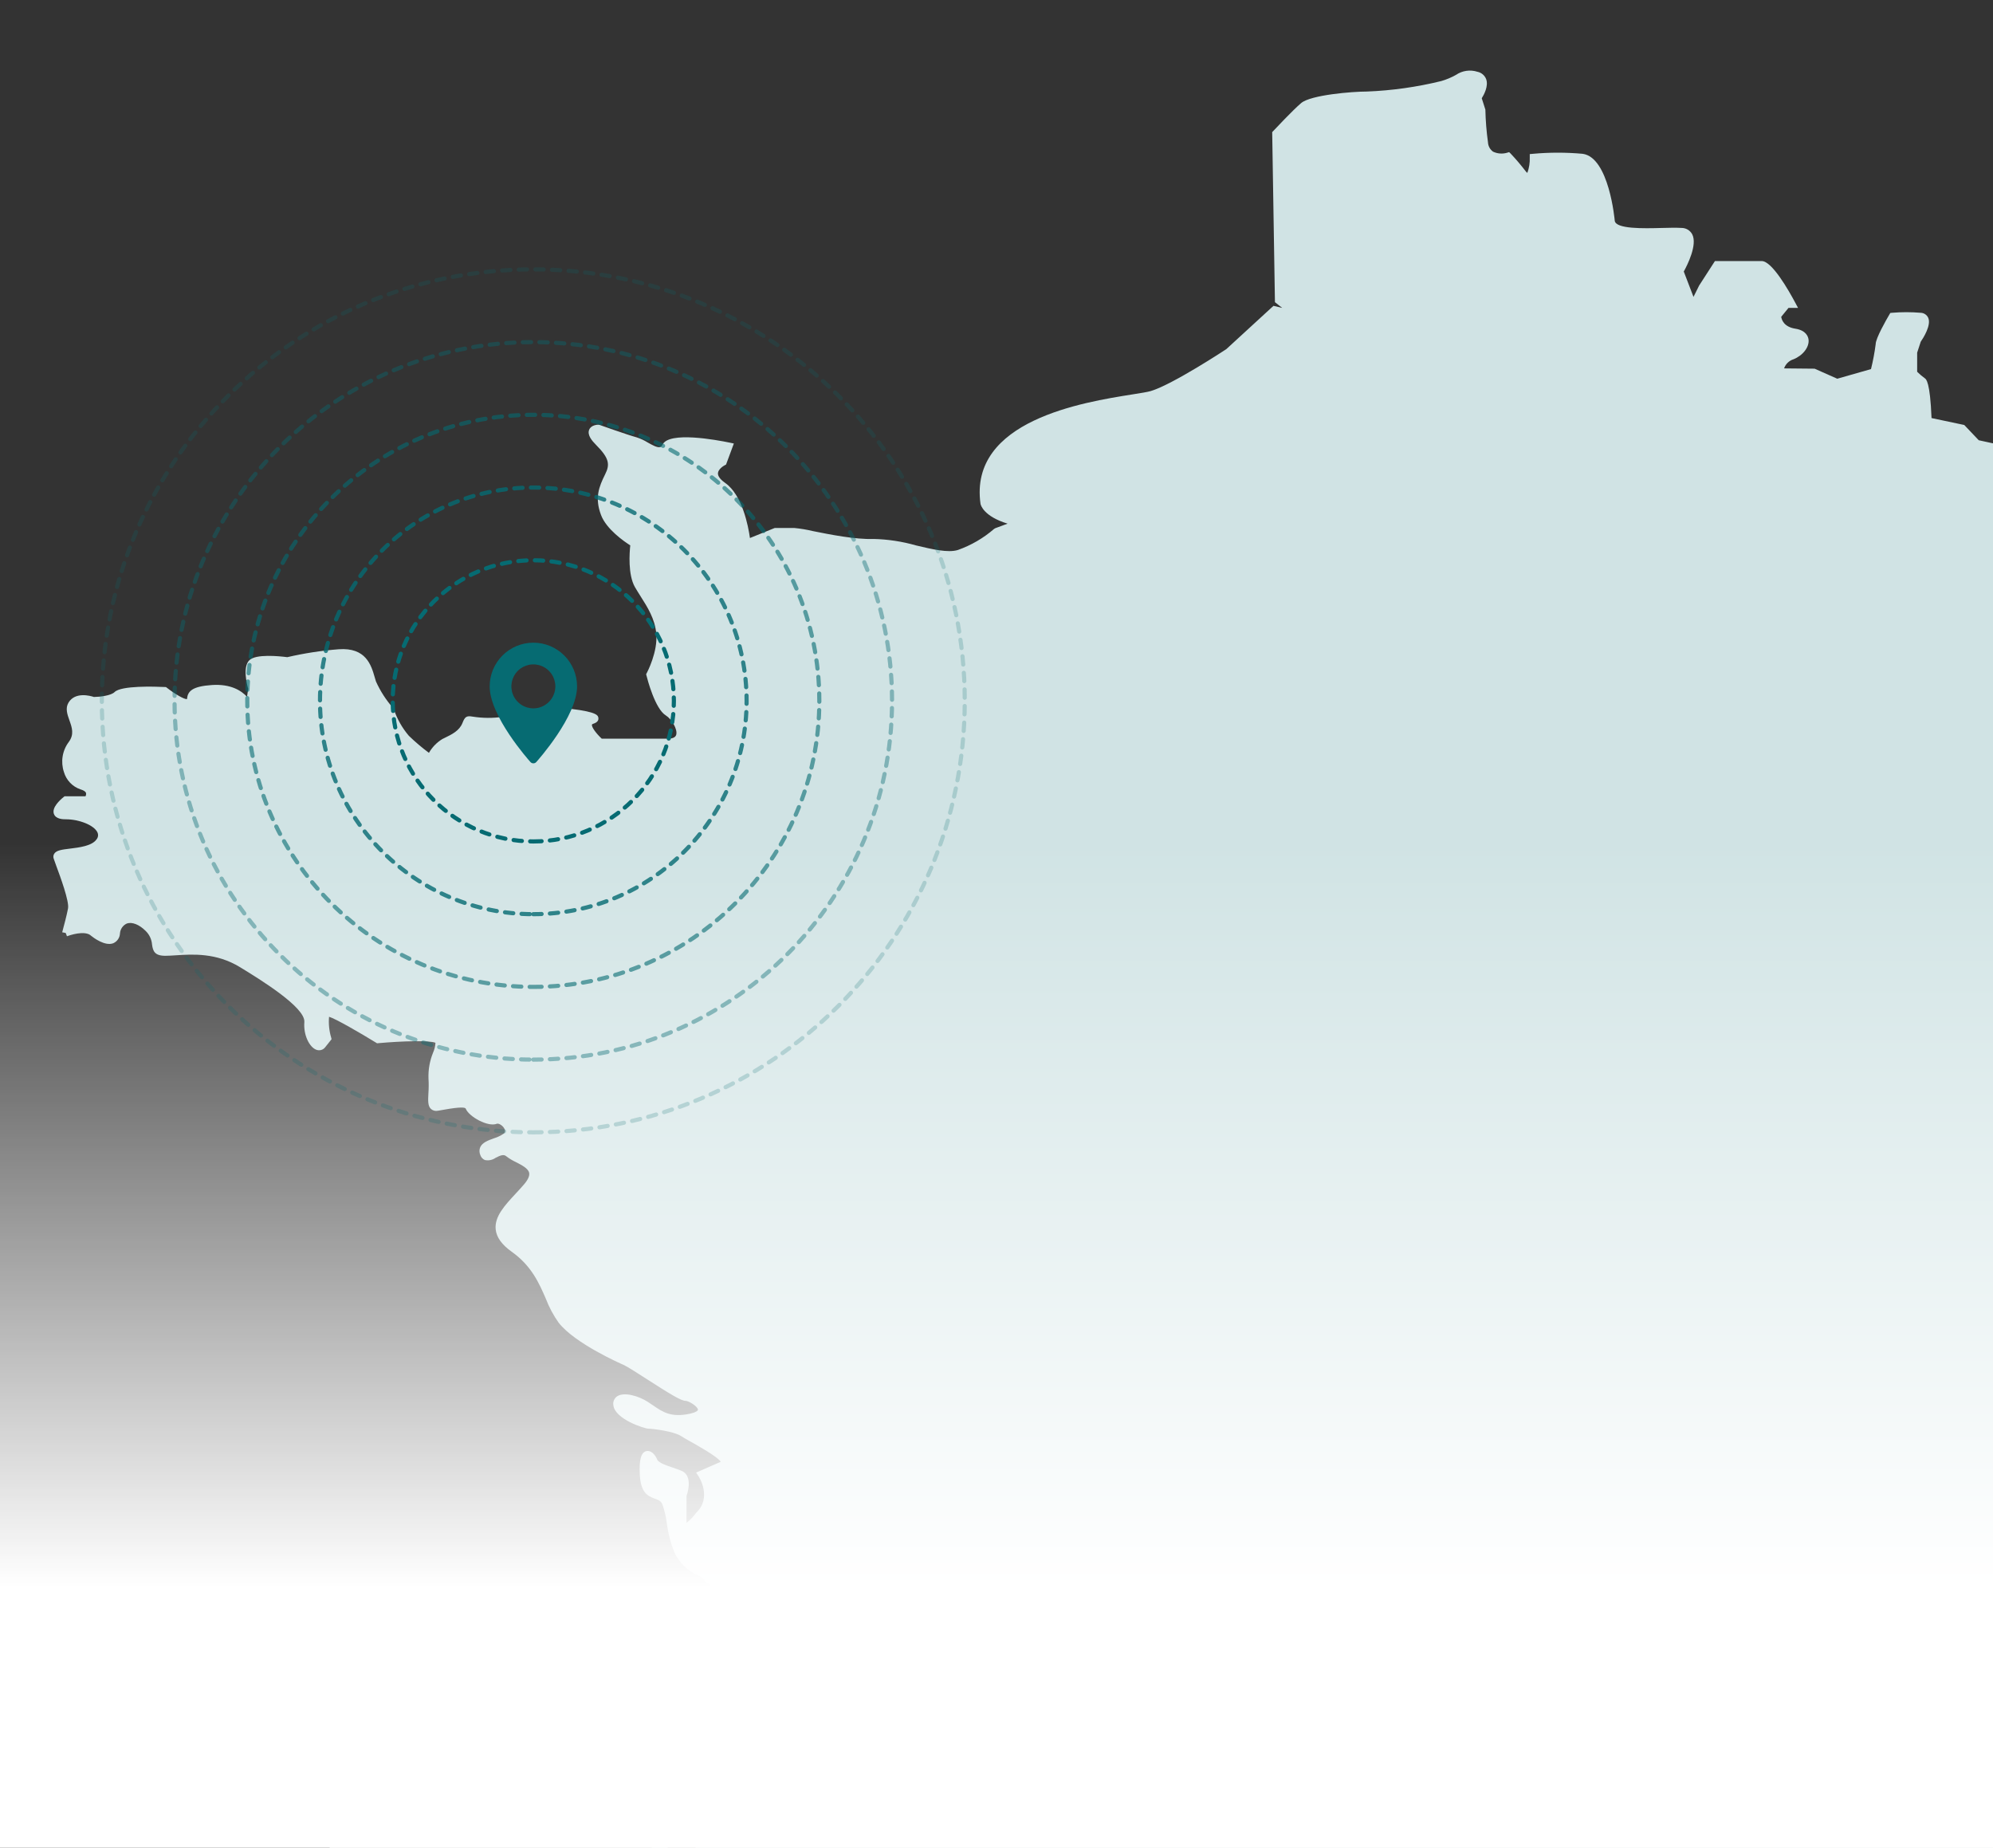
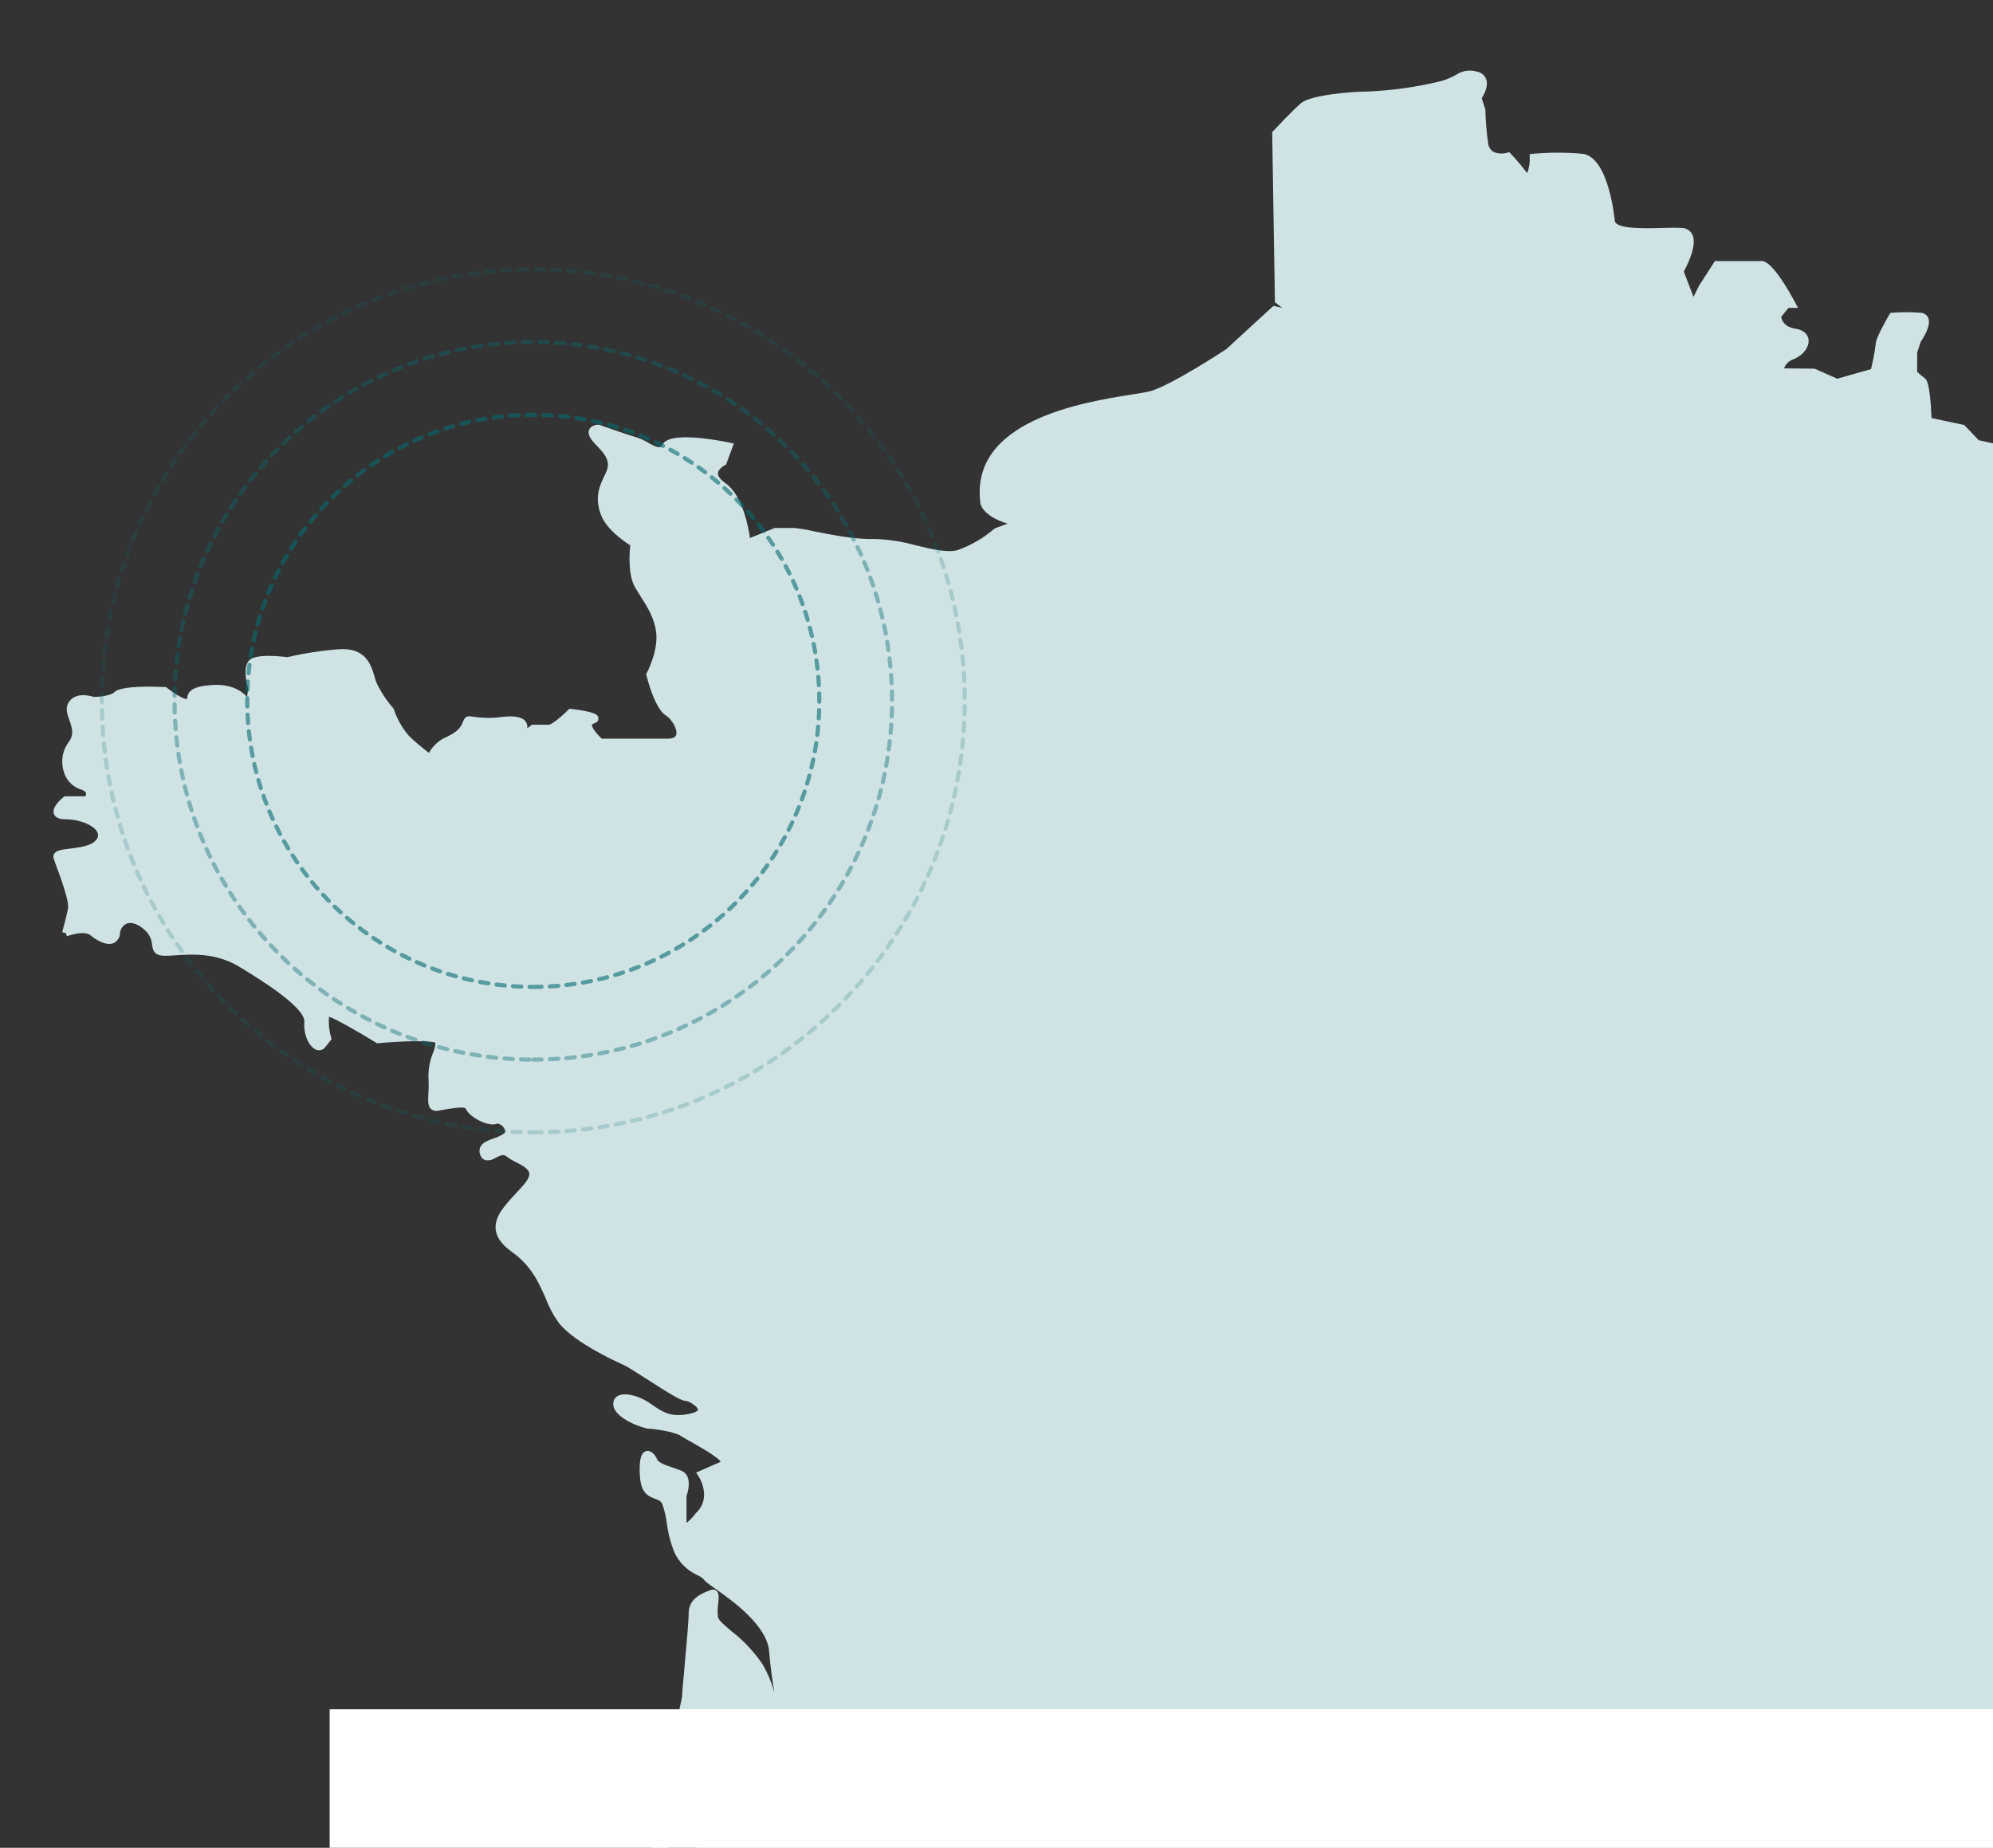
<svg xmlns="http://www.w3.org/2000/svg" width="480" height="445" viewBox="0 0 480 445" fill="none">
  <rect x="0" y="0" width="480" height="445" fill="#333333" stroke="none" />
  <path d="M605.805 184.194C607.224 180.706 607.978 176.983 608.025 173.218L613.167 168.373L615.424 164.531L619.321 162.252L622.498 152.692L625.085 151.265C625.442 151.073 627.216 150.039 626.978 148.538C626.763 147.219 625.208 146.385 621.933 145.834C618.542 145.37 615.193 144.638 611.917 143.647L611.603 143.53L608.217 144.9L606.756 145.078V142.528L599.95 143.312L596.926 144.127C595.638 142.848 591.169 138.718 586.329 137.856C583.329 137.334 582.493 137.796 581.564 138.56C581.037 138.992 580.493 139.438 578.229 139.438H568.581L566.762 135.801L566.466 135.675C563.865 134.602 560.553 133.405 559.514 133.747C558.334 134.124 557.146 136.088 556.81 136.68L556.489 138.493H552.44L552.707 134.904L550.359 132.209L549.636 130.022L547.183 129.395L546.248 123.157L545.871 122.953C543.424 121.606 539.166 119.347 538.142 119.347C537.42 119.347 534.129 119.136 532.613 119.042L529.631 118.39L522.054 117.731L518.877 119.634L516.026 119.359L510.342 118.456L507.769 114.561H507.309C498.809 114.561 498.809 115.656 498.824 116.297C498.345 116.725 497.767 117.027 497.141 117.175L492.69 118.844L488.133 112.142L486.252 111.515L484.001 107.643L476.568 106.024L473.079 102.35L465.196 100.682C464.851 91.943 463.893 91.307 463.573 91.094C462.919 90.623 462.304 90.1 461.734 89.531V84.932L462.594 82.298C463.182 81.444 465.205 78.301 464.386 76.505C464.22 76.159 463.961 75.865 463.638 75.656C463.315 75.448 462.941 75.334 462.556 75.326C460.276 75.134 457.984 75.134 455.703 75.326L455.267 75.368L455.045 75.744C454.27 77.063 451.746 81.476 451.746 82.87C451.485 84.897 451.109 86.907 450.617 88.89L442.49 91.207L437.043 88.791L429.686 88.72C429.863 88.204 430.158 87.738 430.549 87.358C430.94 86.978 431.414 86.695 431.934 86.532C434.215 85.622 435.782 83.586 435.578 81.799C435.503 81.141 435.041 79.566 432.384 79.158C429.639 78.725 429.099 76.999 428.991 76.3L430.746 74.155H433.049L432.378 72.904C430.77 69.894 426.77 62.871 424.302 62.871H413.029L409.224 68.766L407.866 71.499L405.526 65.393C406.345 63.916 408.888 58.938 407.544 56.397C407.289 55.936 406.915 55.552 406.46 55.287C406.004 55.022 405.486 54.886 404.959 54.892C403.63 54.812 401.903 54.858 400.079 54.904C395.967 55.015 389.074 55.189 388.898 53.137C388.884 52.984 387.54 37.888 381.164 37.04C377.187 36.679 373.186 36.679 369.209 37.04L368.431 37.111V37.894C368.485 39.168 368.287 40.44 367.849 41.638C367.681 41.507 367.531 41.355 367.404 41.185C366.285 39.724 365.091 38.322 363.826 36.985L363.462 36.635L362.982 36.783C361.855 37.117 360.645 37.025 359.583 36.522C359.223 36.261 358.928 35.923 358.717 35.532C358.507 35.141 358.388 34.708 358.369 34.264C358.006 31.658 357.797 29.032 357.742 26.401L356.871 23.662C357.412 22.804 358.525 20.733 357.937 19.076C357.766 18.624 357.483 18.223 357.115 17.91C356.746 17.596 356.305 17.382 355.831 17.287C354.968 17.008 354.052 16.931 353.155 17.062C352.258 17.192 351.402 17.526 350.654 18.039C349.534 18.669 348.344 19.167 347.109 19.523C341.245 20.963 335.251 21.808 329.217 22.045C325.657 22.045 315.722 22.863 313.398 24.804C311.466 26.415 306.832 31.36 306.637 31.568L306.398 31.819L307.06 72.77L308.806 74.15L306.706 73.656L295.347 84.084C295.221 84.17 282.361 92.645 277.124 94.187C276.358 94.411 274.778 94.662 272.776 94.979C260.971 96.849 233.325 101.228 236.149 121.339C236.218 121.675 236.921 124.349 242.669 126.114L239.7 127.211L239.426 127.375C236.856 129.6 233.891 131.325 230.686 132.459C228.314 133.181 224.581 132.295 220.627 131.358C217.298 130.402 213.859 129.878 210.397 129.799C206.008 129.955 199.847 128.721 195.763 127.9C194.308 127.552 192.831 127.304 191.342 127.158H186.577L180.619 129.57C180.212 126.685 178.782 119.201 174.668 116.317C173.835 115.732 172.855 114.848 172.912 113.96C172.978 113.042 174.125 112.262 174.561 112.038L174.862 111.885L176.743 106.81L175.766 106.606C172.381 105.905 161.183 103.859 159.575 107.062C159.324 107.564 159.073 107.64 158.991 107.667C158.317 107.871 157.072 107.173 155.973 106.553C155.167 106.05 154.303 105.646 153.4 105.35C151.079 104.714 144.464 102.356 144.398 102.333L144.111 102.282C143.936 102.282 142.381 102.316 141.9 103.485C141.377 104.749 142.567 106.149 143.509 107.095C146.843 110.423 146.895 111.925 145.741 114.234C144.236 117.259 143.203 119.899 144.748 124.016C146.034 127.456 150.333 130.413 151.796 131.344C151.607 133.084 151.205 138.358 152.911 141.378C153.344 142.13 153.823 142.883 154.312 143.658C155.977 146.28 157.698 148.993 158.053 152.514C158.499 156.972 155.804 162.022 155.774 162.073L155.617 162.365L155.698 162.69C155.9 163.508 157.757 170.733 160.376 172.31C161.729 173.13 163.234 175.621 162.864 176.95C162.691 177.577 162.004 177.888 160.819 177.888H144.918C143.664 176.723 142.442 175.129 142.567 174.52C142.59 174.413 142.789 174.334 142.904 174.296C143.77 174.015 144.18 173.563 144.121 172.953C144.064 172.369 143.979 171.486 137.542 170.723L137.132 170.676L136.838 170.969C134.957 172.862 132.781 174.531 132.198 174.545H128.092L126.986 175.409C127.052 174.963 126.987 174.508 126.799 174.098C126.156 172.78 124.309 172.297 121.145 172.628C118.711 172.987 116.235 172.971 113.806 172.582C112.307 172.322 111.958 172.656 111.379 174.122C110.636 175.987 108.84 176.861 107.102 177.705L106.541 177.98C105.198 178.798 104.085 179.945 103.306 181.311C101.604 180.046 99.987 178.671 98.463 177.196C96.868 175.321 95.644 173.159 94.857 170.826L94.687 170.529C92.993 168.613 91.598 166.452 90.549 164.12C90.442 163.798 90.342 163.449 90.239 163.088C89.415 160.219 88.156 155.877 81.569 156.362C77.4 156.685 73.26 157.323 69.186 158.268C67.24 158.017 61.608 157.444 60.047 159.009C58.429 160.613 59.431 164.689 59.774 165.892L59.493 167.808C58.144 166.34 55.583 164.673 51.046 164.974C46.326 165.291 45.252 166.451 45.048 168.219C45.039 168.268 45.039 168.319 45.048 168.369C44.381 168.457 42.133 167.146 40.19 165.632L39.977 165.468L39.707 165.454C37.268 165.338 29.185 165.078 27.603 166.666C26.767 167.504 24.167 167.832 22.62 167.855C21.794 167.576 18.106 166.534 16.494 169.218C15.688 170.58 16.21 172.045 16.714 173.462C17.341 175.218 17.927 176.872 16.545 178.714C15.785 179.734 15.283 180.924 15.083 182.181C14.883 183.438 14.99 184.725 15.396 185.931C15.676 186.897 16.185 187.781 16.88 188.508C17.575 189.235 18.435 189.783 19.388 190.105C20.13 190.32 20.602 190.625 20.713 190.967C20.77 191.241 20.725 191.526 20.588 191.77H15.547L15.312 191.958C14.434 192.67 12.444 194.485 12.977 196.005C13.435 197.311 15.249 197.311 15.846 197.311C19.107 197.311 22.578 198.723 23.434 200.393C23.584 200.678 23.644 201.002 23.606 201.321C23.568 201.641 23.434 201.941 23.222 202.183C22.124 203.727 19.084 204.101 16.857 204.374C14.88 204.617 13.574 204.777 13.053 205.615C12.945 205.786 12.879 205.98 12.857 206.181C12.835 206.382 12.859 206.585 12.927 206.776C13.053 207.152 13.278 207.765 13.554 208.532C14.502 211.095 16.723 217.094 16.383 218.787C16.048 220.543 15.439 222.801 15.146 223.885C15.05 224.244 14.989 224.476 14.98 224.525L15.813 224.687L15.831 224.707L16.129 225.479C18.287 224.688 20.894 224.327 21.936 225.363C22.476 225.801 25.27 227.933 27.275 227.163C27.735 226.962 28.129 226.638 28.415 226.226C28.7 225.815 28.866 225.331 28.893 224.831C28.921 224.308 29.094 223.803 29.393 223.373C29.692 222.942 30.105 222.604 30.586 222.395C31.846 221.987 33.56 222.674 35.07 224.188C35.98 225.062 36.532 226.244 36.621 227.502C36.841 229.024 37.213 230.185 39.814 230.185C40.53 230.185 41.37 230.13 42.307 230.069C46.434 229.801 52.077 229.426 57.805 232.924C62.534 235.816 73.605 242.59 73.3 246.156C73.05 249.347 74.555 252.166 76.127 252.793C76.508 252.954 76.931 252.983 77.33 252.875C77.729 252.767 78.08 252.528 78.328 252.197L79.856 250.27L79.754 249.86C79.274 248.244 79.104 246.552 79.252 244.873C80.802 245.306 86.938 248.877 90.573 251.109L90.814 251.257L91.096 251.23C96.887 250.705 103.667 250.532 104.878 251.139C104.829 251.955 104.635 252.755 104.305 253.503C103.503 255.47 103.126 257.583 103.197 259.706C103.272 260.905 103.266 262.108 103.179 263.306C103.085 265.077 103.016 266.355 103.806 267.084C104.03 267.276 104.295 267.413 104.581 267.486C104.866 267.559 105.164 267.565 105.453 267.505C105.857 267.444 106.342 267.357 106.872 267.261C111.029 266.509 112.044 266.697 112.164 266.994C112.954 268.963 117.563 271.479 119.643 270.641C120.043 270.477 120.958 270.95 121.419 271.715C121.904 272.523 121.465 272.894 121.323 273.012C120.585 273.515 119.773 273.901 118.916 274.154C117.51 274.666 116.183 275.149 115.67 276.263C115.543 276.556 115.477 276.873 115.476 277.193C115.475 277.512 115.539 277.829 115.664 278.124C115.747 278.398 115.888 278.651 116.077 278.865C116.267 279.079 116.501 279.25 116.763 279.365C117.212 279.464 117.678 279.467 118.128 279.374C118.579 279.281 119.006 279.095 119.38 278.826C120.551 278.239 121.308 277.922 121.948 278.476C122.672 279.031 123.455 279.504 124.284 279.886C125.663 280.596 127.237 281.401 127.448 282.47C127.588 283.174 127.172 284.1 126.215 285.229C125.572 285.981 124.886 286.72 124.209 287.45C121.565 290.294 119.067 292.982 119.382 296.07C119.579 297.987 120.851 299.757 123.269 301.479C128.027 304.865 129.854 309.071 131.464 312.779C132.245 314.825 133.281 316.763 134.548 318.549C138.519 323.623 149.666 328.483 150.141 328.689C150.986 329.051 153.435 330.625 155.803 332.149C161.321 335.697 164.039 337.369 165.115 337.369C165.857 337.369 168.008 338.676 168.096 339.478C168.125 339.741 167.542 340.161 166.196 340.458C161.66 341.461 159.618 340.065 157.251 338.44C156.848 338.164 156.446 337.886 156.034 337.623C153.71 336.131 150.326 335.208 148.685 336.244C148.324 336.474 148.041 336.806 147.87 337.199C147.699 337.591 147.65 338.025 147.727 338.446C148.119 341.796 155.231 344.076 156.204 344.076C157.27 344.076 162.349 344.738 164.003 345.832C164.425 346.118 165.257 346.592 166.286 347.165C168.132 348.201 172.884 350.869 173.586 352.047C170.762 353.301 168.592 354.233 168.59 354.234L167.651 354.64L168.215 355.494C168.353 355.705 171.563 360.679 167.609 364.389C166.972 365.279 166.212 366.074 165.352 366.751C165.346 366.682 165.342 366.598 165.342 366.5V360.273C166.014 358.415 166.471 355.205 164.176 354.235C163.531 353.957 162.784 353.703 162.026 353.447C160.498 352.933 158.596 352.292 158.285 351.507C157.814 350.355 156.814 349.226 155.69 349.469C154.41 349.754 153.917 351.476 154.089 355.062C154.287 359.356 155.864 360.266 157.75 360.946C158.621 361.26 159.195 361.468 159.555 362.355C160.055 363.797 160.402 365.287 160.589 366.802C160.901 369.22 161.515 371.589 162.418 373.854C163.573 376.319 165.576 378.285 168.061 379.395C168.561 379.623 169.026 379.922 169.44 380.283C169.68 380.759 170.329 381.231 172.176 382.534C176.274 385.419 184.8 391.428 185.254 397.817C185.474 400.894 185.983 404.421 186.508 407.669C185.868 405.272 184.91 402.971 183.66 400.828C181.621 397.797 179.106 395.115 176.213 392.885C174.638 391.551 173.149 390.288 172.945 389.565C172.779 388.5 172.784 387.415 172.959 386.351C173.118 384.759 173.235 383.608 172.492 383.047C172.304 382.91 172.082 382.826 171.851 382.804C171.619 382.782 171.385 382.823 171.174 382.922L170.792 383.071C169.071 383.735 165.865 384.97 165.865 388.506C165.865 390.337 165.314 396.428 164.872 401.325C164.496 405.409 164.275 407.947 164.275 408.599C164.252 409.111 163.397 412.612 162.503 416.316C160.293 425.414 156.955 439.162 156.955 444.017C156.955 445.773 157.156 446.992 158.135 447.24C159.34 447.552 160.217 446.059 161.772 443.177C162.21 442.312 162.693 441.472 163.22 440.658C164.104 440.454 168.562 442.414 169.103 443.821C169.145 443.932 169.182 444.027 168.826 444.241C167.416 445.216 165.718 445.687 164.008 445.578C162.074 445.195 161.639 445.55 161.453 445.704C161.354 445.779 161.271 445.875 161.21 445.984C161.15 446.094 161.113 446.215 161.102 446.34C160.558 447.586 159.949 448.804 159.278 449.987L159.179 450.305C159.116 450.884 152.697 508.148 139.127 519.598L138.987 519.748C137.357 521.986 132.4 527.943 128.996 528.662C126.144 529.279 125.202 530.897 125.27 532.207C125.366 532.993 125.739 533.72 126.321 534.257C126.903 534.794 127.657 535.107 128.448 535.139C129.587 535.274 130.734 535.316 131.879 535.265C131.607 536.116 131.666 537.039 132.045 537.849C132.156 538 132.301 538.122 132.468 538.207C132.636 538.291 132.821 538.335 133.008 538.334C133.336 538.361 133.662 538.408 133.985 538.473C135.833 538.782 139.279 539.351 142.192 538.285C143.215 537.909 143.993 537.901 144.373 538.256C144.609 538.626 144.752 539.047 144.789 539.484C144.826 539.921 144.756 540.361 144.585 540.765C143.567 543.21 142.343 545.566 140.928 547.806C140.858 547.893 139.225 550.005 142.221 553.374C144.13 555.52 146.039 556.51 147.325 556.014C147.701 555.859 148.018 555.586 148.227 555.236C148.436 554.886 148.527 554.478 148.486 554.073C148.449 552.739 148.699 551.413 149.22 550.185L149.248 550.216C150.293 551.327 151.211 552.55 151.986 553.863L152.237 554.292H156.801L157.458 557.597L158.263 557.471C160.479 557.18 162.726 557.684 164.605 558.895C166.479 560.359 169.105 560.484 171.647 560.603C173.328 560.604 175.001 560.825 176.624 561.26C179.838 562.346 180.178 567.464 180.182 567.515L180.27 569.004L181.507 568.178C182.061 567.853 182.714 567.738 183.346 567.855C183.781 567.981 184.186 568.194 184.538 568.48C184.889 568.766 185.18 569.12 185.392 569.52C187.995 573.639 190.875 573.063 193.925 572.459C195.263 572.061 196.511 571.406 197.598 570.53C200.178 568.74 201.547 568.071 202.976 569.636C203.635 570.367 204.297 571.183 204.974 572.019C207.608 575.263 210.594 578.941 214.941 579.484C219.254 580.038 224.73 578.43 226.697 577.785C227.182 578.76 227.924 579.583 228.843 580.165C229.762 580.747 230.824 581.065 231.911 581.086C232.956 581.086 234.195 581.059 235.57 581.03C238.799 580.956 242.815 580.872 246.81 581.085C248.376 581.177 249.752 581.287 250.928 581.384C254.726 581.697 256.461 581.836 256.885 580.506C257.015 579.525 256.951 578.528 256.698 577.571C256.503 576.275 255.982 572.836 256.516 572.349C256.845 572.109 257.121 571.803 257.324 571.45C257.528 571.097 257.655 570.706 257.697 570.3C257.722 570.188 257.755 570.036 257.787 569.924C258.478 570.205 259.124 570.585 259.705 571.053C264.345 574.369 265.432 574.71 271.334 574.71C272.728 574.758 274.095 575.111 275.338 575.744C276.581 576.378 277.67 577.275 278.528 578.375C278.997 579 279.623 579.49 280.342 579.796C281.058 579.979 283.167 580.341 285.399 580.723C287.289 581.048 289.216 581.375 290.252 581.591C291.004 581.741 291.757 582.688 292.49 583.597C293.463 584.818 294.567 586.201 296.148 586.201C296.759 586.201 297.778 586.175 298.977 586.146C301.893 586.076 306.25 585.973 307.942 586.17C307.628 587.148 307.266 588.988 310.189 591.718C312.244 593.54 314.774 594.74 317.485 595.177C319.158 595.553 320.118 595.804 320.504 596.567C320.823 597.337 320.896 598.186 320.715 599C320.563 600.284 320.356 602.045 322.854 603.056C325.976 604.303 330.692 606.18 336.53 599.638C339.46 596.347 341.679 597.835 345.355 600.761C346.991 602.222 348.858 603.402 350.88 604.252C351.848 604.59 352.703 604.932 353.486 605.242C355.128 606.036 356.906 606.508 358.726 606.632C361.034 606.494 363.238 605.622 365.015 604.142C366.436 603.139 367.722 602.135 368.917 601.214C372.522 598.424 375.124 596.409 378.184 596.409C379.967 596.409 381.154 596.255 381.927 595.468C382.943 594.437 382.931 592.698 382.887 589.229C382.878 588.453 382.869 587.586 382.869 586.612C382.869 578.635 382.887 560.149 382.887 560.149V559.773L382.61 559.522C381.593 558.589 378.848 555.808 378.374 554.174L378.367 554.145C378.493 554.17 378.639 554.201 378.769 554.229C379.837 554.483 380.931 554.618 382.029 554.631C383.355 554.689 384.672 554.395 385.847 553.778C387.022 553.161 388.013 552.244 388.718 551.119C389.285 550.235 389.648 549.236 389.781 548.194C390.138 546.516 390.421 545.489 391.339 545.379C391.855 545.312 392.456 545.287 393.112 545.261C395.729 545.154 399.311 545.01 402.306 542.28C402.657 541.849 403.105 541.507 403.614 541.283C404.122 541.058 404.677 540.958 405.231 540.989C406.391 540.995 407.795 540.995 410.522 538.8L411.613 537.923C425.031 527.055 433.286 522.016 436.114 522.896C436.297 522.951 436.461 523.055 436.589 523.198C436.716 523.34 436.802 523.515 436.837 523.703C438.57 529.769 440.792 529.784 444.244 529.313C444.79 529.239 445.373 529.158 446 529.107C449.907 528.798 460.615 529.116 463.296 529.985C462.756 530.409 462.192 530.802 461.607 531.161C460.371 531.954 459.304 532.639 459.127 533.686C459.089 533.95 459.108 534.219 459.184 534.475C459.259 534.731 459.389 534.967 459.564 535.168C460.944 536.888 470.043 537.3 473.86 537.392C476.384 537.55 480.708 537.556 481.359 535.762C481.83 534.461 480.32 533.347 479.823 532.981C478.421 531.951 477.885 530.943 477.979 530.399C477.995 530.305 478.04 530.218 478.108 530.151C478.175 530.084 478.262 530.039 478.355 530.022C478.92 529.854 480.325 530.074 482.092 531.919C482.803 533.523 483.981 534.875 485.473 535.799C486.965 536.722 488.701 537.173 490.454 537.092H498.087L498.262 537.073C499.371 536.837 500.499 536.702 501.632 536.668C501.311 537.072 501.158 537.584 501.205 538.098C501.252 538.612 501.494 539.088 501.883 539.428C501.984 539.529 502.071 539.643 502.142 539.767C502.131 539.838 502.104 539.905 502.063 539.963C501.706 540.546 501.314 541.107 500.888 541.642C499.804 543.08 499.148 543.95 499.549 544.759C499.651 544.956 499.808 545.119 500.001 545.228C500.194 545.337 500.415 545.388 500.636 545.374C500.931 545.374 501.5 545.303 502.656 545.158C505.98 544.738 514.81 543.615 517.346 545.238C518.312 545.858 519.153 546.451 519.921 546.994C521.363 548.164 522.999 549.07 524.754 549.673C524.632 550.587 524.868 551.513 525.413 552.257C526.342 553.452 528.089 553.927 530.617 553.675C532.592 553.493 534.495 552.842 536.168 551.777C537.931 550.76 538.993 550.147 542.594 551.688C542.982 551.855 543.298 552.002 543.557 552.13C543.528 552.128 543.5 552.128 543.471 552.13C542.507 552.2 541.747 552.255 541.633 553.054C541.519 553.853 542.325 554.139 542.636 554.256C544.955 554.878 547.379 555.006 549.75 554.632L550.574 554.507L550.47 553.678C550.305 552.518 550.295 551.343 550.441 550.181C551.451 549.207 552.782 548.637 554.183 548.578H554.231C555.019 548.591 555.155 548.908 555.199 549.008C555.922 550.695 556.801 551.553 557.807 551.553C558.685 551.553 559.406 550.91 559.95 549.645C560.124 549.239 560.27 548.803 560.416 548.359C561.06 546.418 561.614 544.743 565.202 544.743C569.05 544.545 572.831 543.653 576.362 542.109L577.081 541.784L576.821 541.039C575.083 536.081 574.034 535.225 573.459 535.076C573.329 534.47 573.37 533.84 573.576 533.256C573.632 533.04 573.733 532.84 573.872 532.666C574.012 532.493 574.187 532.352 574.386 532.252C574.61 532.199 574.816 532.088 574.984 531.93C575.152 531.772 575.275 531.573 575.341 531.352C575.377 531.059 575.335 530.762 575.22 530.49C575.105 530.219 574.921 529.982 574.687 529.803C574.545 529.65 574.282 529.368 574.24 529.336C574.249 529.319 574.479 528.935 576.247 528.441C577.811 528.002 579.408 527.691 581.022 527.513C582.929 527.462 584.749 526.701 586.126 525.381C587.756 523.946 587.842 521.833 587.918 520.138C588.013 517.971 588.168 517.619 589.068 517.619C592.823 517.619 595.509 517.259 597.3 515.463C598.083 514.54 598.47 513.346 598.377 512.139C598.425 510.951 598.51 510.684 598.879 510.559L599.882 510.233C601.584 509.751 603.228 509.086 604.785 508.247C606.263 507.222 607.643 506.062 608.907 504.782L612.231 503.871C613.811 503.362 619.003 501.525 619.405 499.231C619.463 498.855 619.411 498.471 619.257 498.124C619.103 497.776 618.852 497.48 618.535 497.271C617.793 496.642 616.917 496.191 615.974 495.953C616.439 494.695 617.039 493.491 617.764 492.363L617.906 492.149V488.888L620.844 487.282C622.265 486.782 623.489 485.84 624.335 484.594C625.182 483.347 625.607 481.863 625.549 480.357C625.479 479.099 625.154 477.869 624.596 476.741C624.037 475.612 623.255 474.609 622.297 473.791C622.409 473.539 622.458 473.263 622.441 472.987C622.424 472.712 622.341 472.444 622.199 472.207C621.565 471.243 620.055 471.152 617.158 471.921C614.985 472.494 612.541 473.415 610.179 474.304C607.42 475.344 603.261 476.908 602.559 476.518C601.239 473.868 596.724 469.58 588.16 469.948C587.766 468.294 586.841 465.263 585.249 464.609C584.73 464.395 584.295 464.016 584.012 463.531C583.701 462.999 583.222 462.587 582.65 462.361L582.258 462.235C582.177 461.423 582.246 460.602 582.462 459.815C583.699 459.268 583.89 456.912 583.89 455.529V454.938L579.333 453.16C579.082 452.909 578.791 452.488 578.831 452.282C578.844 452.204 578.997 452.025 579.483 451.841C582.823 450.586 583.872 448.906 584.151 447.736C584.356 446.087 584.375 444.421 584.207 442.769L589.599 437.705L585.696 433.122C586.071 432.664 586.338 432.127 586.475 431.551C586.613 430.976 586.617 430.376 586.489 429.798C586.3 429.398 585.999 429.062 585.623 428.828C585.247 428.595 584.811 428.475 584.369 428.483C582.468 428.394 580.563 428.45 578.671 428.652C577.306 428.79 575.933 428.844 574.561 428.815C574.417 428.397 574.209 428.004 573.946 427.65C573.391 426.944 573.076 426.08 573.047 425.183C573.051 424.754 573.087 424.327 573.153 423.904C573.356 422.417 573.394 421.358 571.666 418.371L571.385 417.887L568.485 418.218C567.629 416.895 566.266 414.174 567.134 412.516C567.928 411.001 570.509 410.702 572.568 410.733C573.501 411.319 574.618 411.537 575.703 411.346C577.505 411.016 579.147 409.59 580.583 407.119C582.201 404.297 583.593 404.537 585.194 404.815C586.54 405.048 588.382 405.364 589.51 402.899C590.545 400.58 590.827 397.995 590.318 395.508C590.224 395.054 590.189 394.591 590.214 394.128C590.256 393.96 590.311 393.795 590.377 393.635C590.801 392.54 590.7 391.918 589.16 389.331C587.726 387.318 585.884 385.631 583.754 384.378C583.043 383.954 582.383 383.449 581.788 382.873C581.298 382.221 580.839 378.315 580.697 375.067L580.661 374.247H576.011L575.654 374.326C575.385 374.439 575.092 374.483 574.802 374.454C574.512 374.424 574.235 374.322 573.995 374.156C573.152 373.514 571.926 371.32 572.938 363.832C574.709 363.791 579.068 363.456 581.387 361.198C581.881 360.731 582.272 360.165 582.536 359.538C582.8 358.911 582.931 358.235 582.919 357.555C582.919 351.904 577.171 347.562 576.036 346.759L573.381 341.742L569.46 341.411C569.347 341.265 569.264 341.098 569.215 340.919C569.167 340.741 569.155 340.555 569.179 340.371C569.312 339.904 570.031 339.466 571.148 339.167L571.511 339.071L571.687 338.738C572.607 336.854 572.75 334.684 572.086 332.694C571.634 331.634 570.972 330.676 570.14 329.878C569.308 329.08 568.322 328.46 567.243 328.054C567.69 326.666 567.688 325.702 567.233 325.179C567.075 325.004 566.87 324.877 566.642 324.812C566.414 324.748 566.173 324.75 565.947 324.817C564.794 325.115 550.146 328.848 547.573 329.505L545.425 327.962L545.123 327.983C539.229 328.359 539.229 329.597 539.229 330.125C539.335 330.957 539.533 331.775 539.821 332.563C540.3 334.181 541.2 337.191 540.876 338.035C540.682 338.849 540.238 339.583 539.606 340.131C538.973 340.679 538.184 341.015 537.351 341.09C534.91 341.632 529.003 342.186 527.592 342.315C527.31 342.095 527.029 341.775 527.047 341.575C527.064 341.376 527.414 340.963 528.623 340.498C530.991 339.613 533.277 338.521 535.455 337.237L535.92 336.947L535.556 334.074L536.993 330.618C537.192 330.407 537.346 330.157 537.443 329.884C537.54 329.611 537.58 329.32 537.559 329.031C537.443 328.473 537.191 327.953 536.827 327.515C536.462 327.078 535.995 326.737 535.467 326.523C534.757 326.062 532.89 324.537 532.769 323.044C532.759 322.685 532.835 322.329 532.991 322.006C533.147 321.683 533.378 321.402 533.665 321.186C535.179 319.806 535.888 318.455 535.777 317.185C535.726 316.61 535.502 316.064 535.134 315.619C536.38 313.501 538.005 311.631 539.928 310.1C541.571 308.995 550.156 301.906 550.156 300.142C550.093 299.652 549.917 299.183 549.643 298.771C549.016 297.57 547.979 295.559 548.631 293.637C549.009 292.809 549.548 292.066 550.219 291.452C550.889 290.838 551.677 290.365 552.534 290.061C560.914 286.173 561.615 284.082 561.603 282.367C561.866 281.519 565.628 277.681 568.965 274.612L569.082 274.478C570.846 272.017 572.374 269.394 573.644 266.644C574.153 265.627 574.798 264.683 575.56 263.837C576.829 262.27 578.027 260.788 577.472 259.436C576.979 258.237 575.374 257.931 574.204 257.806L573.899 257.775C574.469 255.939 575.53 253.73 576.573 253.429L577.182 253.252C578.509 252.857 580.519 252.264 581.236 252.75C581.302 252.793 581.476 252.907 581.529 253.355C581.861 255.961 585.21 256.657 587.095 256.657L593.141 257.002L593.391 256.806C594.144 256.23 597.863 253.247 597.863 251.015C597.863 250.615 597.851 250.203 597.837 249.793C597.759 248.984 597.786 248.169 597.917 247.368C598.645 247.057 599.267 246.544 599.71 245.888C600.153 245.233 600.397 244.463 600.412 243.673C600.412 242.193 598.673 239.797 598.316 239.321L596.35 236.785L597.227 233.273L598.784 222.35L600.79 219.994L599.459 213.334L599.148 206.298L605.821 197.377L605.805 184.194Z" fill="#D0E3E4" />
-   <path d="M128.457 154.775C125.666 154.779 122.991 155.889 121.018 157.862C119.045 159.835 117.936 162.51 117.932 165.3C117.932 172.503 127.351 183.075 127.753 183.522C127.842 183.621 127.95 183.701 128.072 183.755C128.193 183.809 128.325 183.837 128.458 183.837C128.591 183.837 128.723 183.809 128.844 183.755C128.966 183.701 129.074 183.621 129.163 183.522C129.564 183.075 138.984 172.503 138.984 165.3C138.98 162.509 137.87 159.834 135.897 157.861C133.923 155.888 131.247 154.778 128.457 154.775ZM128.457 170.596C127.41 170.596 126.386 170.286 125.515 169.704C124.644 169.122 123.966 168.295 123.565 167.327C123.164 166.36 123.059 165.295 123.263 164.268C123.468 163.241 123.972 162.297 124.713 161.557C125.453 160.816 126.397 160.312 127.424 160.108C128.451 159.903 129.516 160.008 130.483 160.409C131.451 160.81 132.278 161.489 132.859 162.359C133.441 163.23 133.752 164.254 133.752 165.301C133.75 166.705 133.192 168.051 132.199 169.044C131.207 170.036 129.861 170.595 128.457 170.596Z" fill="#066B72" />
-   <rect x="-7" y="203.11" width="497.997" height="273.029" fill="url(#paint0_linear_1383_7314)" />
  <rect x="79.401" y="411.645" width="419.164" height="194.987" fill="white" />
  <path opacity="0.2" d="M128.44 272.702C185.831 272.702 232.355 226.177 232.355 168.786C232.355 111.396 185.831 64.871 128.44 64.871C71.049 64.871 24.525 111.396 24.525 168.786C24.525 226.177 71.049 272.702 128.44 272.702Z" stroke="#066B72" stroke-linecap="round" stroke-linejoin="round" stroke-dasharray="2 2" />
  <path opacity="0.4" d="M128.44 255.188C176.158 255.188 214.842 216.505 214.842 168.786C214.842 121.068 176.158 82.385 128.44 82.385C80.722 82.385 42.039 121.068 42.039 168.786C42.039 216.505 80.722 255.188 128.44 255.188Z" stroke="#066B72" stroke-linecap="round" stroke-linejoin="round" stroke-dasharray="2 2" />
  <path opacity="0.6" d="M128.44 237.674C166.486 237.674 197.328 206.832 197.328 168.786C197.328 130.741 166.486 99.899 128.44 99.899C90.395 99.899 59.553 130.741 59.553 168.786C59.553 206.832 90.395 237.674 128.44 237.674Z" stroke="#066B72" stroke-linecap="round" stroke-linejoin="round" stroke-dasharray="2 2" />
-   <path opacity="0.8" d="M128.44 220.16C156.813 220.16 179.814 197.159 179.814 168.786C179.814 140.413 156.813 117.412 128.44 117.412C100.067 117.412 77.066 140.413 77.066 168.786C77.066 197.159 100.067 220.16 128.44 220.16Z" stroke="#066B72" stroke-linecap="round" stroke-linejoin="round" stroke-dasharray="2 2" />
-   <path d="M128.44 202.646C147.141 202.646 162.3 187.487 162.3 168.786C162.3 150.086 147.141 134.926 128.44 134.926C109.74 134.926 94.58 150.086 94.58 168.786C94.58 187.487 109.74 202.646 128.44 202.646Z" stroke="#066B72" stroke-linecap="round" stroke-linejoin="round" stroke-dasharray="2 2" />
  <defs>
    <linearGradient id="paint0_linear_1383_7314" x1="241.998" y1="203.11" x2="241.998" y2="476.139" gradientUnits="userSpaceOnUse">
      <stop stop-color="white" stop-opacity="0" />
      <stop offset="0.656" stop-color="white" />
    </linearGradient>
  </defs>
</svg>